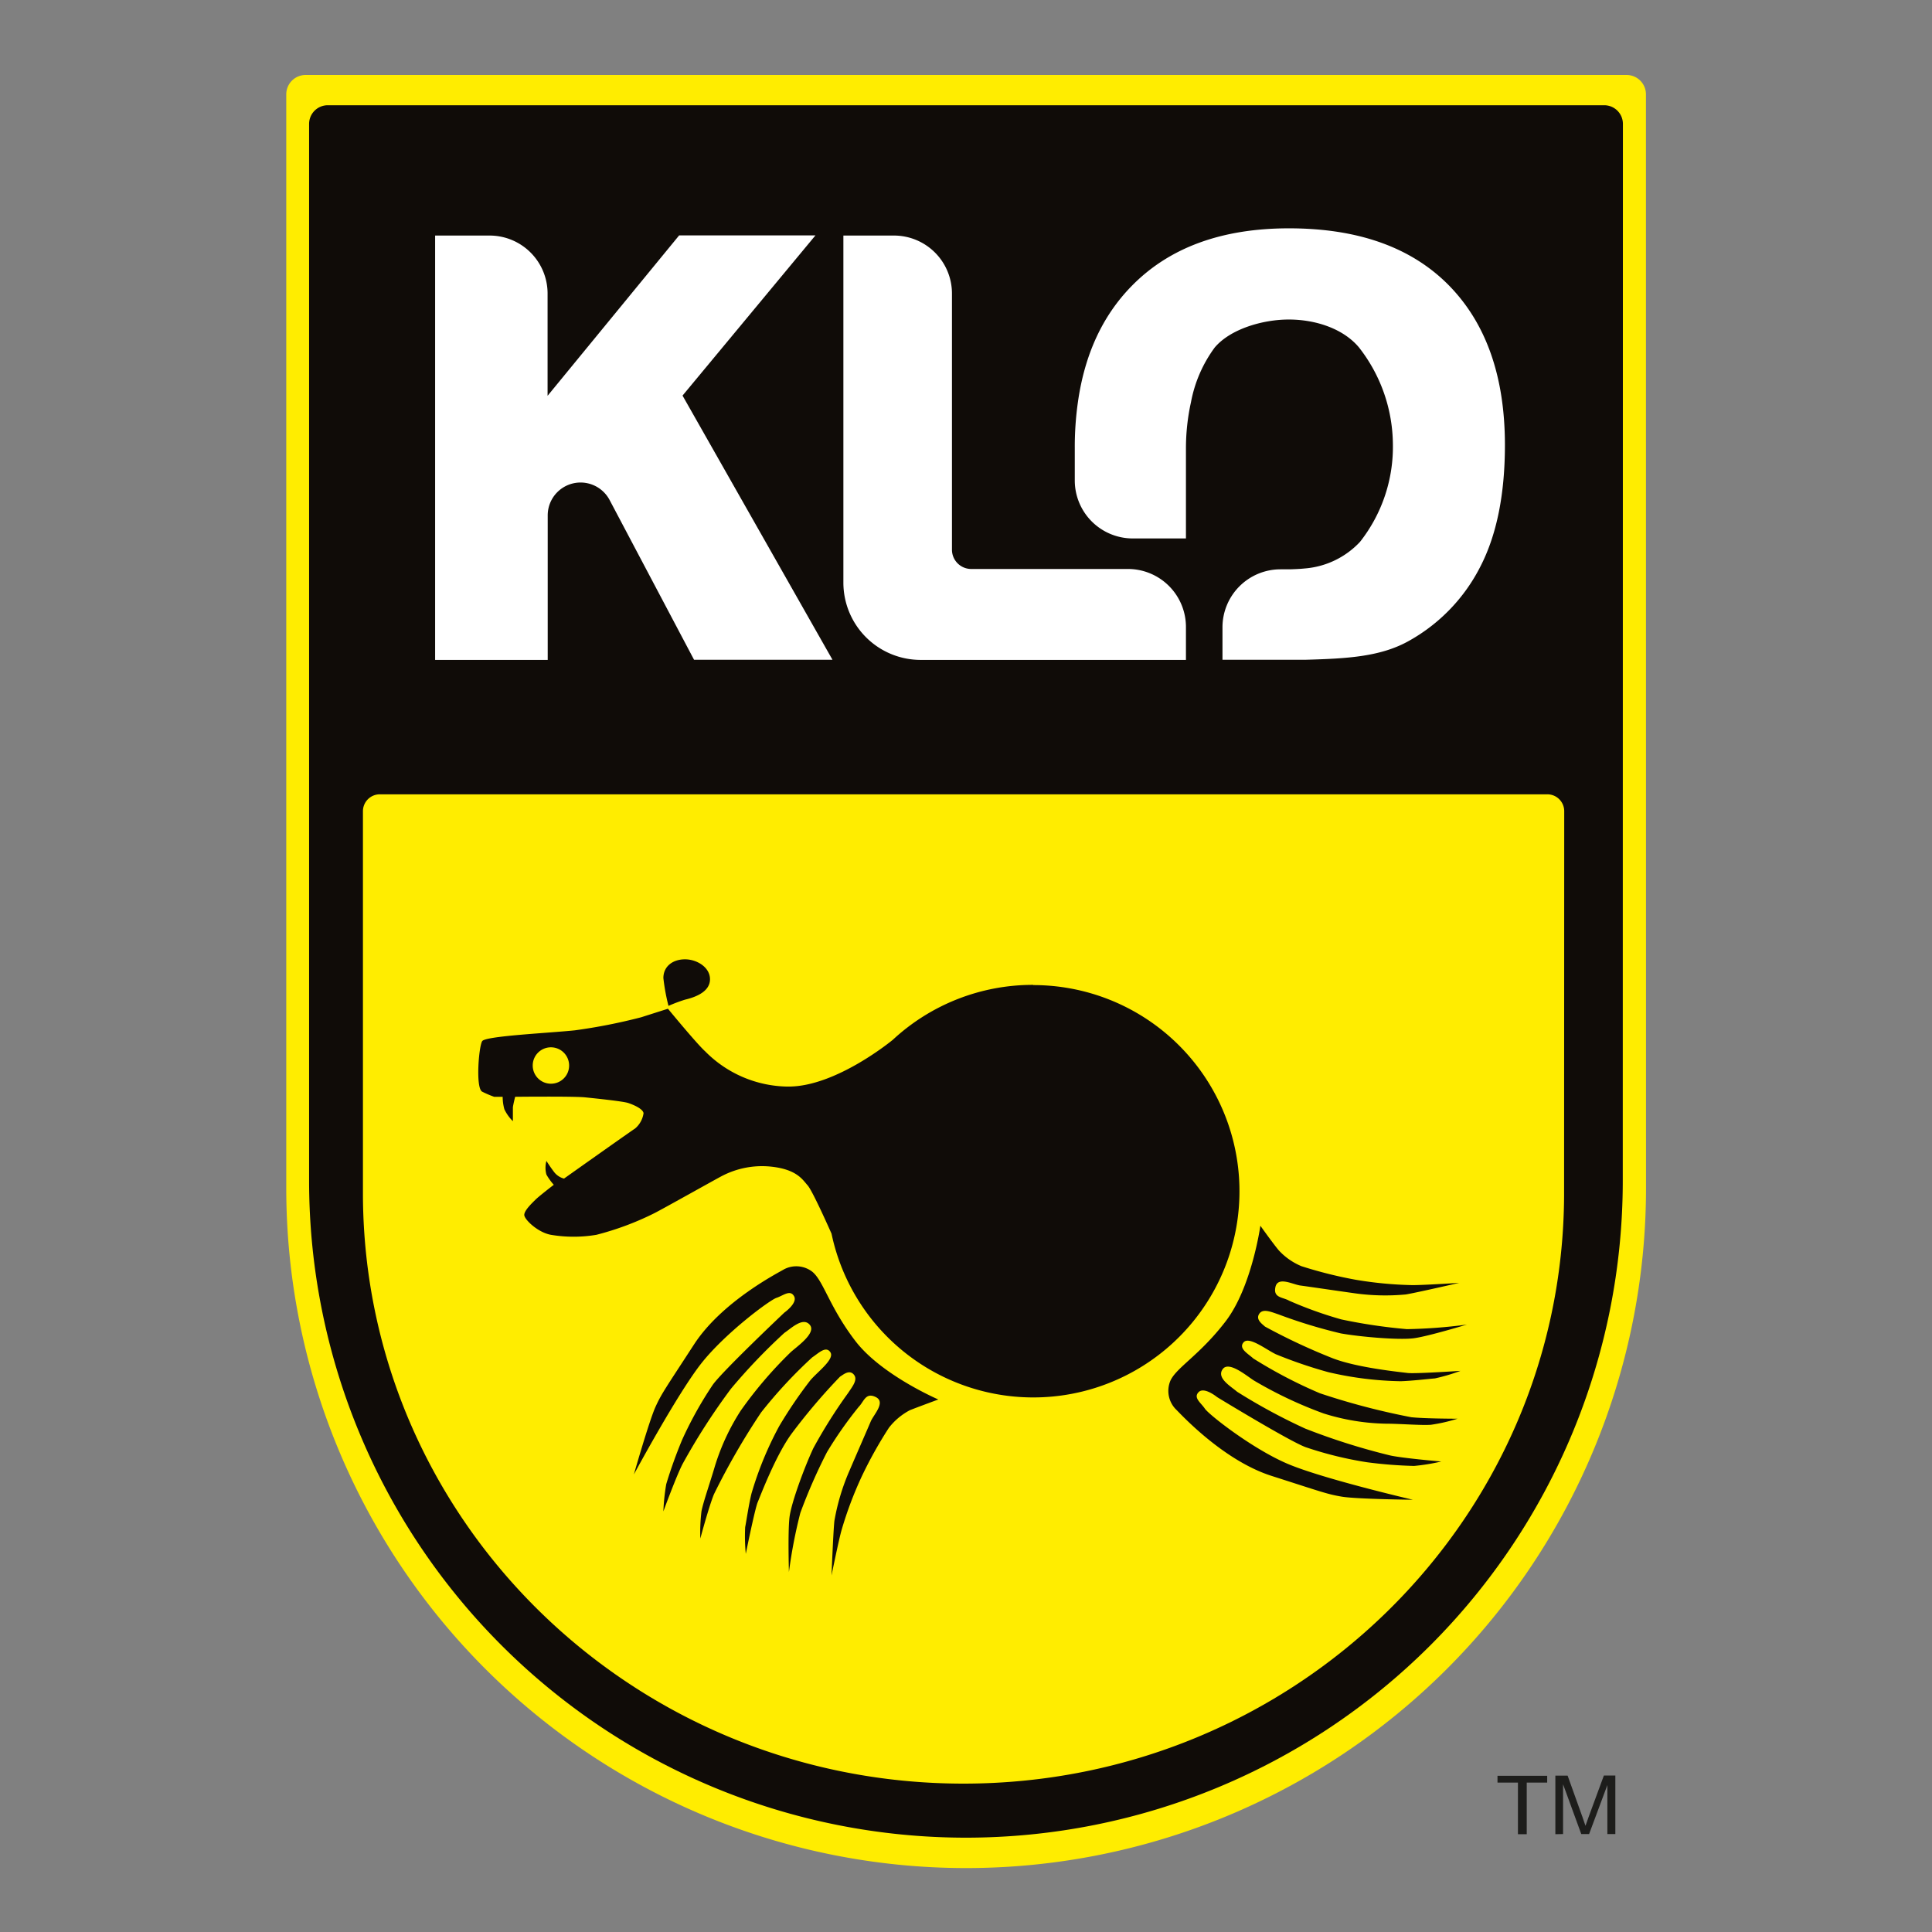
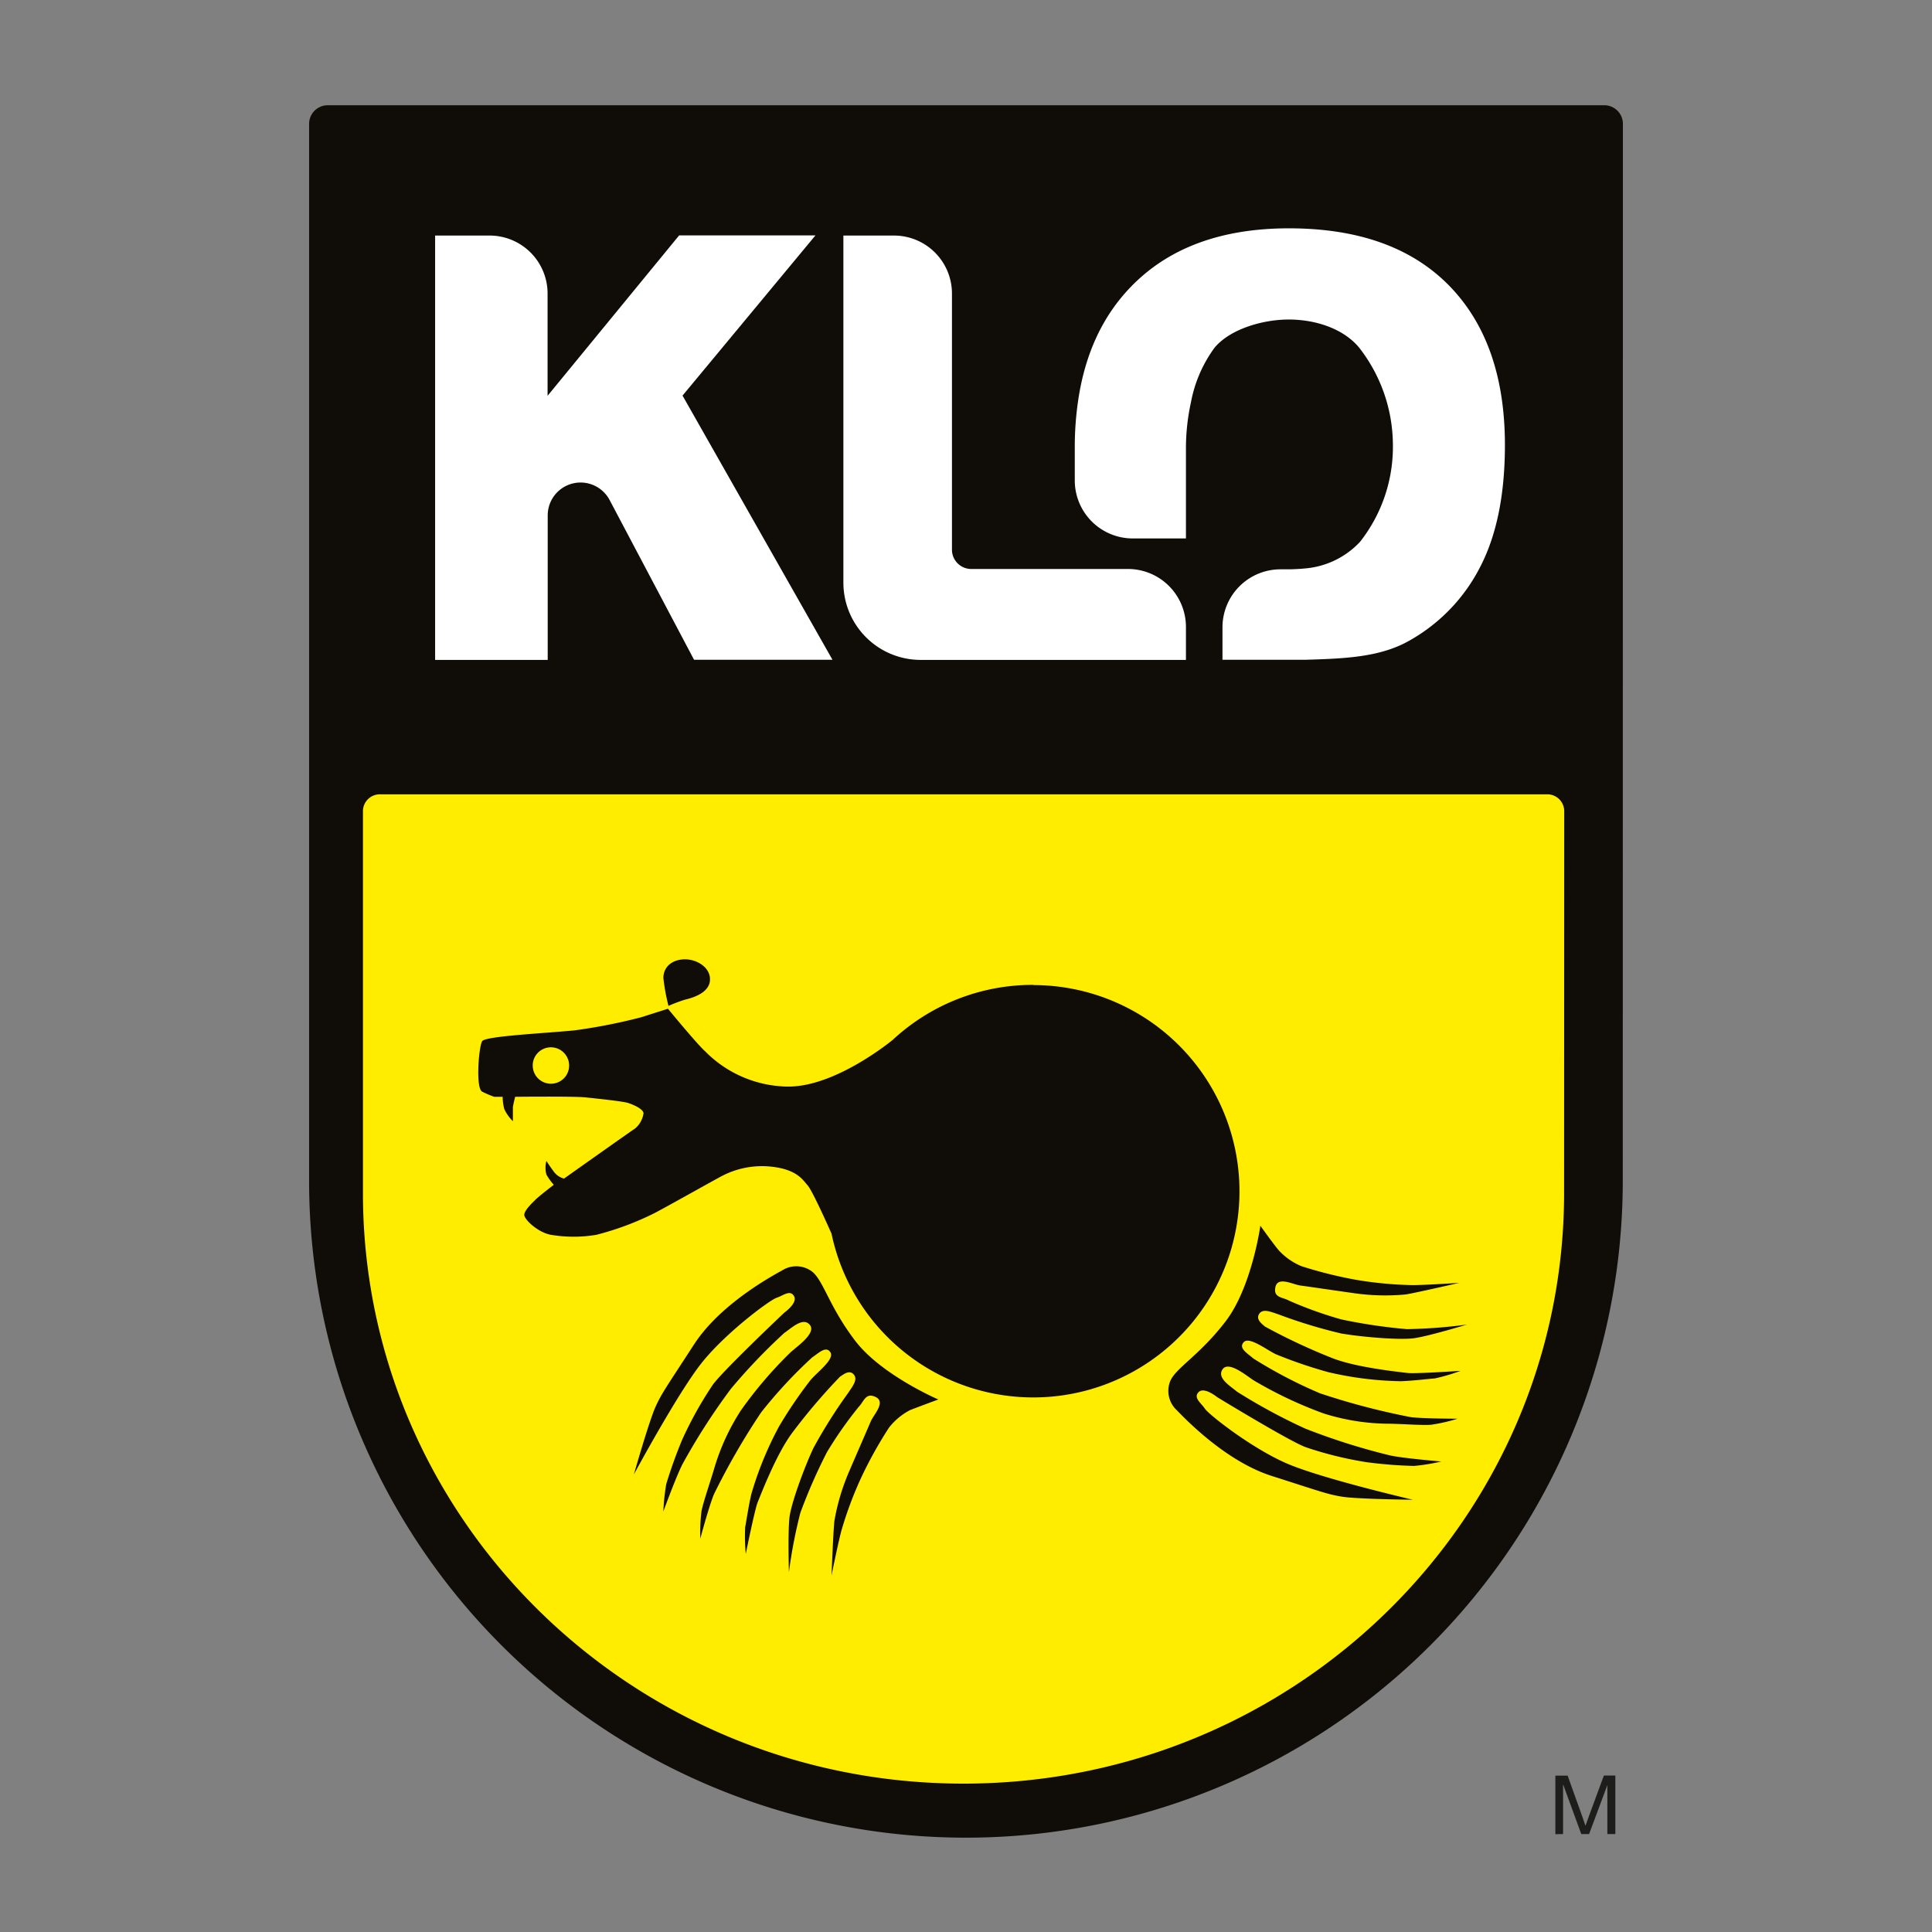
<svg xmlns="http://www.w3.org/2000/svg" viewBox="0 0 283.46 283.46">
  <rect x="0" y="0" width="283.46" height="283.46" fill="#808080" stroke="none" />
  <defs>
    <style>.cls-1{fill:#ffed00;}.cls-2{fill:#100c08;}.cls-3{fill:#1d1d1b;}.cls-4{fill:#fff;}</style>
  </defs>
  <g id="Layer_4" data-name="Layer 4">
-     <path class="cls-1" d="M241.49,13.83A2.84,2.84,0,0,0,238.65,11H44.81A2.84,2.84,0,0,0,42,13.83v160.5h0a99.75,99.75,0,0,0,199.5,0h0Z" />
    <path class="cls-2" d="M238.11,18.18a2.74,2.74,0,0,0-2.74-2.74H48.09a2.74,2.74,0,0,0-2.74,2.74V173.25h0a96.37,96.37,0,0,0,192.74,0h0Z" />
    <path class="cls-1" d="M229.5,119a2.48,2.48,0,0,0-2.5-2.46H55.75a2.48,2.48,0,0,0-2.5,2.46v56.47h0c.25,47.66,39.6,86.22,88.11,86.22s87.87-38.56,88.12-86.22h0Z" />
-     <path class="cls-3" d="M222.71,269.11v-7.57h-3v-1H227v1h-3v7.57Z" />
    <path class="cls-3" d="M228.2,269.11v-8.59H230l2.18,6.08c.2.57.35,1,.44,1.28.11-.32.27-.78.49-1.38l2.21-6H237v8.59h-1.17v-7.19l-2.68,7.19H232l-2.67-7.31v7.31Z" />
    <path class="cls-4" d="M63.84,34.56h8a8.51,8.51,0,0,1,8.5,8.51v15l19.3-23.53h20l-19.5,23.5,22,38.76H101.83L89.44,73.36a4.82,4.82,0,0,0-9.08,2.25V96.82H63.84Z" />
    <path class="cls-4" d="M165.5,83.48h-23a2.83,2.83,0,0,1-2.83-2.83V43.07a8.51,8.51,0,0,0-8.51-8.51h-7.42V85.48a11.34,11.34,0,0,0,11.34,11.34H174V92A8.51,8.51,0,0,0,165.5,83.48Z" />
    <path class="cls-4" d="M212.55,41.84q-8.24-8.34-23.43-8.34Q174.28,33.5,166,42q-6.37,6.52-7.85,17a46.51,46.51,0,0,0-.46,6.73V70.5a8.51,8.51,0,0,0,8.5,8.5H174V65.82a31.54,31.54,0,0,1,.74-6.82,19.58,19.58,0,0,1,3.47-8c2.3-2.74,7.07-4.12,10.87-4.12,4,0,8,1.36,10.28,4.06a23.28,23.28,0,0,1,5,14.08,22.54,22.54,0,0,1-4.82,14.48,12.44,12.44,0,0,1-8.18,3.91c-.69.08-2.09.12-2.09.12h-1.41a8.51,8.51,0,0,0-8.5,8.5V96.8s11.69,0,12.17,0c6.11-.17,11.1-.43,15.29-2.83a25.87,25.87,0,0,0,10.39-10.87q3.6-7,3.59-17.9Q220.77,50.19,212.55,41.84Z" />
    <path class="cls-2" d="M104.17,143.67c0,1.75-1.92,2.59-3.67,3a23,23,0,0,0-2.42.91,29.2,29.2,0,0,1-.75-4.08c0-1.75,1.42-2.75,3.17-2.75S104.17,141.92,104.17,143.67Z" />
    <path class="cls-2" d="M151.58,144.5A30.17,30.17,0,0,0,131,152.55s-8.27,6.87-15.3,6.87h-.24a17.31,17.31,0,0,1-12-5.17C102.25,153.17,98,148,98,148l-3.92,1.25a83,83,0,0,1-9.75,1.92c-4,.41-13.08.83-13.58,1.58s-1,6.92,0,7.42a14.87,14.87,0,0,0,1.75.75h1.25a7,7,0,0,0,.25,1.83,6.22,6.22,0,0,0,1.25,1.75v-2c0-.25.33-1.58.33-1.58s8.59-.09,10.25.08,5.59.58,6.34.83,2.16.84,2.25,1.5a3.61,3.61,0,0,1-1.25,2.25c-.42.25-10.42,7.34-10.42,7.34a2.68,2.68,0,0,1-1.42-.92c-.58-.75-1.16-1.67-1.16-1.67a3.75,3.75,0,0,0,0,2,8.41,8.41,0,0,0,1.08,1.5s-2.17,1.67-2.67,2.17-1.66,1.58-1.66,2.25,2,2.58,3.91,2.92a20.09,20.09,0,0,0,6.67,0A42.48,42.48,0,0,0,96,178c1.33-.67,9.33-5.17,10-5.5a12.73,12.73,0,0,1,7.17-1.33c3.75.41,4.58,1.91,5.33,2.75S122,181,122,181a30.25,30.25,0,1,0,29.6-36.47ZM80.83,159a2.67,2.67,0,1,1,2.67-2.67A2.66,2.66,0,0,1,80.83,159Z" />
    <path class="cls-2" d="M137.67,205.33s-8.34-3.58-12.17-8.58-4.67-8.83-6.33-10.17a3.85,3.85,0,0,0-4.17-.33c-.5.33-9,4.58-13.17,11s-4.75,7.17-5.66,9.17S93,216.33,93,216.33s6.42-11.91,9.92-16.33,10-9.25,11-9.58,2-1.25,2.58-.25-1.42,2.41-1.42,2.41-9.08,8.59-10.5,10.59a55.57,55.57,0,0,0-4.5,8.08,67.57,67.57,0,0,0-2.33,6.5,30.11,30.11,0,0,0-.42,4s1.92-5.25,2.84-7a94.6,94.6,0,0,1,7.08-11,85.92,85.92,0,0,1,7.83-8.19c1-.66,2.75-2.41,3.75-1.16s-2.16,3.33-2.91,4.08a60.71,60.71,0,0,0-7.25,8.5,32.69,32.69,0,0,0-3.84,8.33c-.58,2-1.66,5.09-1.91,6.42a25.94,25.94,0,0,0-.17,4s1.25-4.67,2-6.5a103.6,103.6,0,0,1,6.92-12,68.6,68.6,0,0,1,7.5-8.08c.91-.59,2-1.75,2.66-.75s-1.83,2.83-2.91,4.08a65.41,65.41,0,0,0-4.59,6.75,50.44,50.44,0,0,0-4.08,9.92c-.42,1.75-.75,4.08-.92,4.91a27.9,27.9,0,0,0,.09,3.92s1.33-6.58,1.75-7.58,2.66-6.92,5-10.09a87.69,87.69,0,0,1,7.08-8.33c.42-.25,1.33-1.08,2-.33s-.17,1.75-.83,2.75a74.8,74.8,0,0,0-5.09,8.08c-1.25,2.67-3.25,8-3.5,10.17s-.08,8-.08,8a73.18,73.18,0,0,1,1.67-8.67,80.07,80.07,0,0,1,3.91-8.92,58.13,58.13,0,0,1,4.67-6.66c.75-.75,1-2.17,2.5-1.42s-.33,2.58-.75,3.58-2.17,5-3.17,7.34a32,32,0,0,0-2.16,7.25c-.17,1.58-.42,8-.42,8s1.08-5.34,1.5-6.75a55.45,55.45,0,0,1,2.92-7.75,61.74,61.74,0,0,1,4-7.17,9.48,9.48,0,0,1,3.08-2.58C134.5,206.5,137.67,205.33,137.67,205.33Z" />
    <path class="cls-2" d="M184.92,179.84s-1.26,9-5.08,14-7.29,6.82-8.14,8.78a3.86,3.86,0,0,0,.78,4.11c.45.4,6.79,7.48,14.08,9.81s8.16,2.69,10.33,3.05,10.4.45,10.4.45-13.18-3.06-18.37-5.27-11.55-7.21-12.14-8.09-1.73-1.6-.92-2.43,2.71.73,2.71.73,10.67,6.51,13,7.35a53.52,53.52,0,0,0,9,2.21,65.15,65.15,0,0,0,6.89.54,28.71,28.71,0,0,0,4-.65s-5.57-.47-7.5-.89a96.36,96.36,0,0,1-12.46-3.94,85.47,85.47,0,0,1-10-5.41c-.91-.79-3.05-2-2.11-3.31s3.78,1.22,4.71,1.74a61,61,0,0,0,10.1,4.76,32.26,32.26,0,0,0,9.05,1.5c2.09,0,5.34.27,6.7.16a24.68,24.68,0,0,0,3.9-.89s-4.83,0-6.8-.22a104.09,104.09,0,0,1-13.39-3.51,68.61,68.61,0,0,1-9.78-5.11c-.8-.73-2.21-1.47-1.42-2.37s3.21,1,4.7,1.74a67.5,67.5,0,0,0,7.72,2.64,49.94,49.94,0,0,0,10.64,1.33c1.8-.06,4.14-.35,5-.41a27.3,27.3,0,0,0,3.76-1.11s-6.71.45-7.78.31-7.38-.76-11-2.17a89.61,89.61,0,0,1-9.91-4.64c-.35-.34-1.39-1-.85-1.85s1.74-.3,2.88.08a75,75,0,0,0,9.13,2.78c2.9.51,8.58,1,10.73.7s7.74-2,7.74-2a75.68,75.68,0,0,1-8.8.67,79.2,79.2,0,0,1-9.63-1.43,58.08,58.08,0,0,1-7.66-2.75c-.92-.53-2.35-.39-2-2s2.58-.36,3.66-.22,5.39.78,7.91,1.13a32.27,32.27,0,0,0,7.56.18c1.57-.26,7.83-1.7,7.83-1.7s-5.43.35-6.91.33a56.28,56.28,0,0,1-8.24-.78,62.94,62.94,0,0,1-8-2,9.47,9.47,0,0,1-3.3-2.3C186.88,182.59,184.92,179.84,184.92,179.84Z" />
  </g>
</svg>